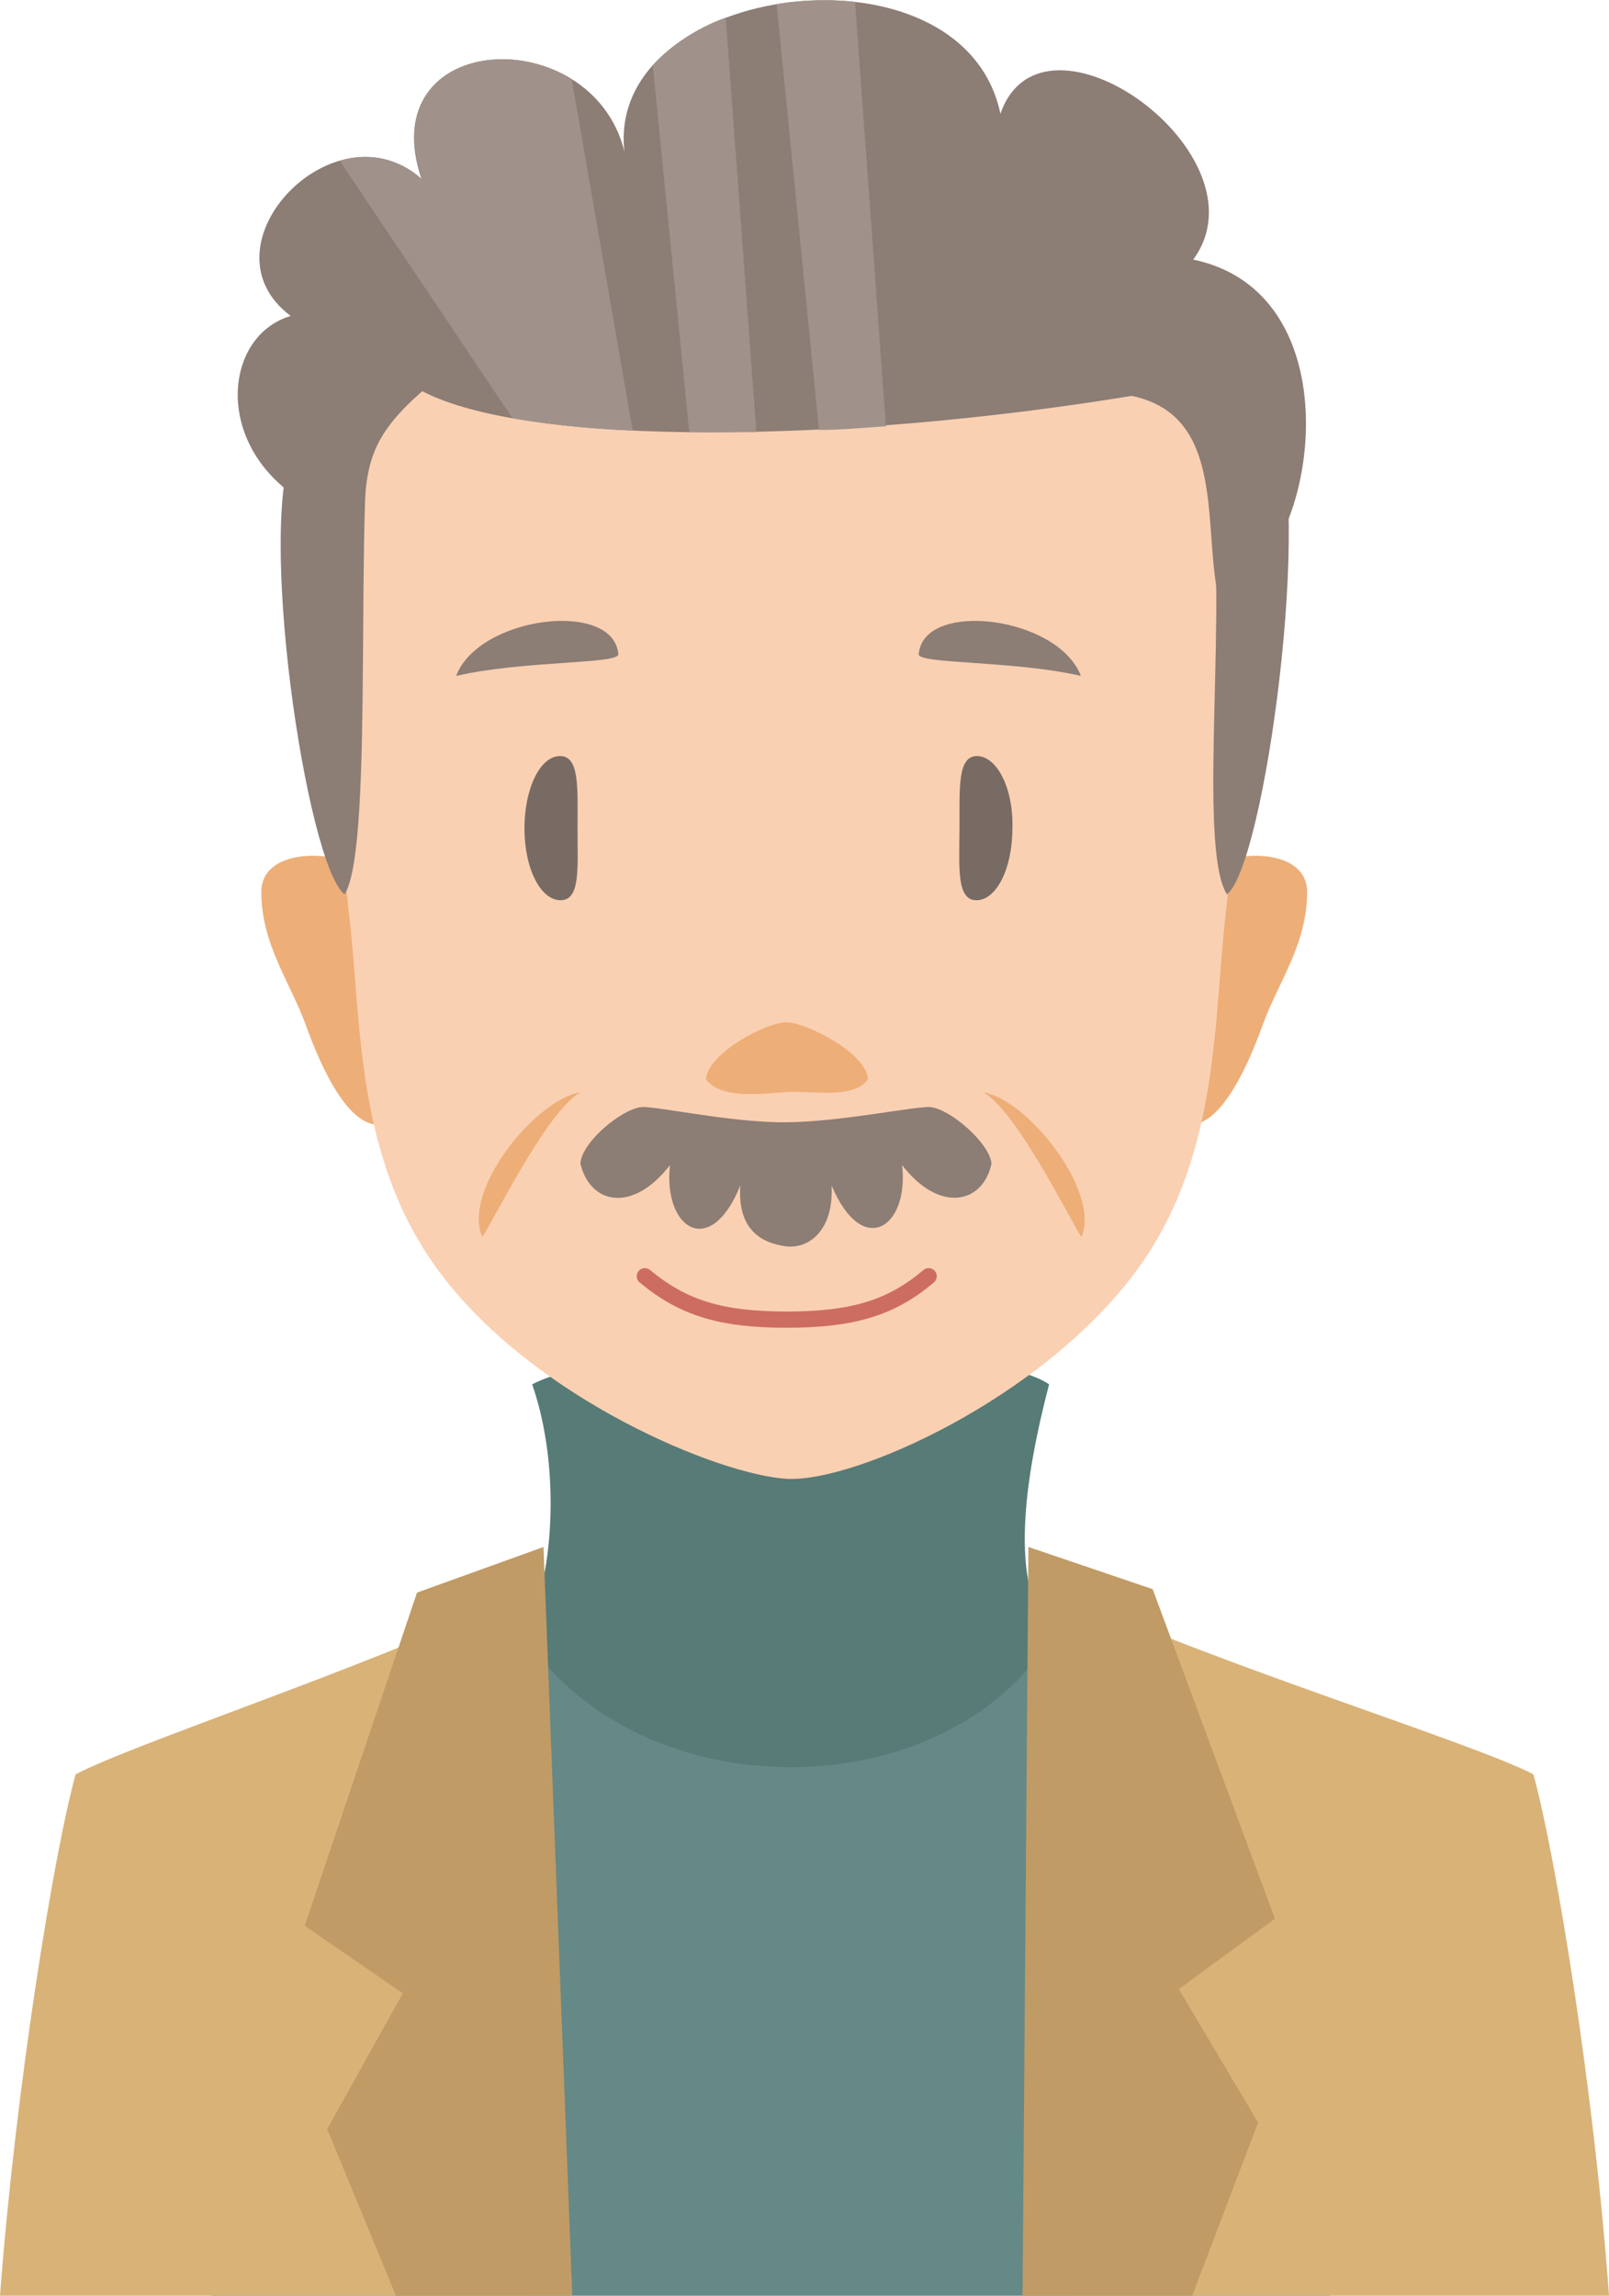
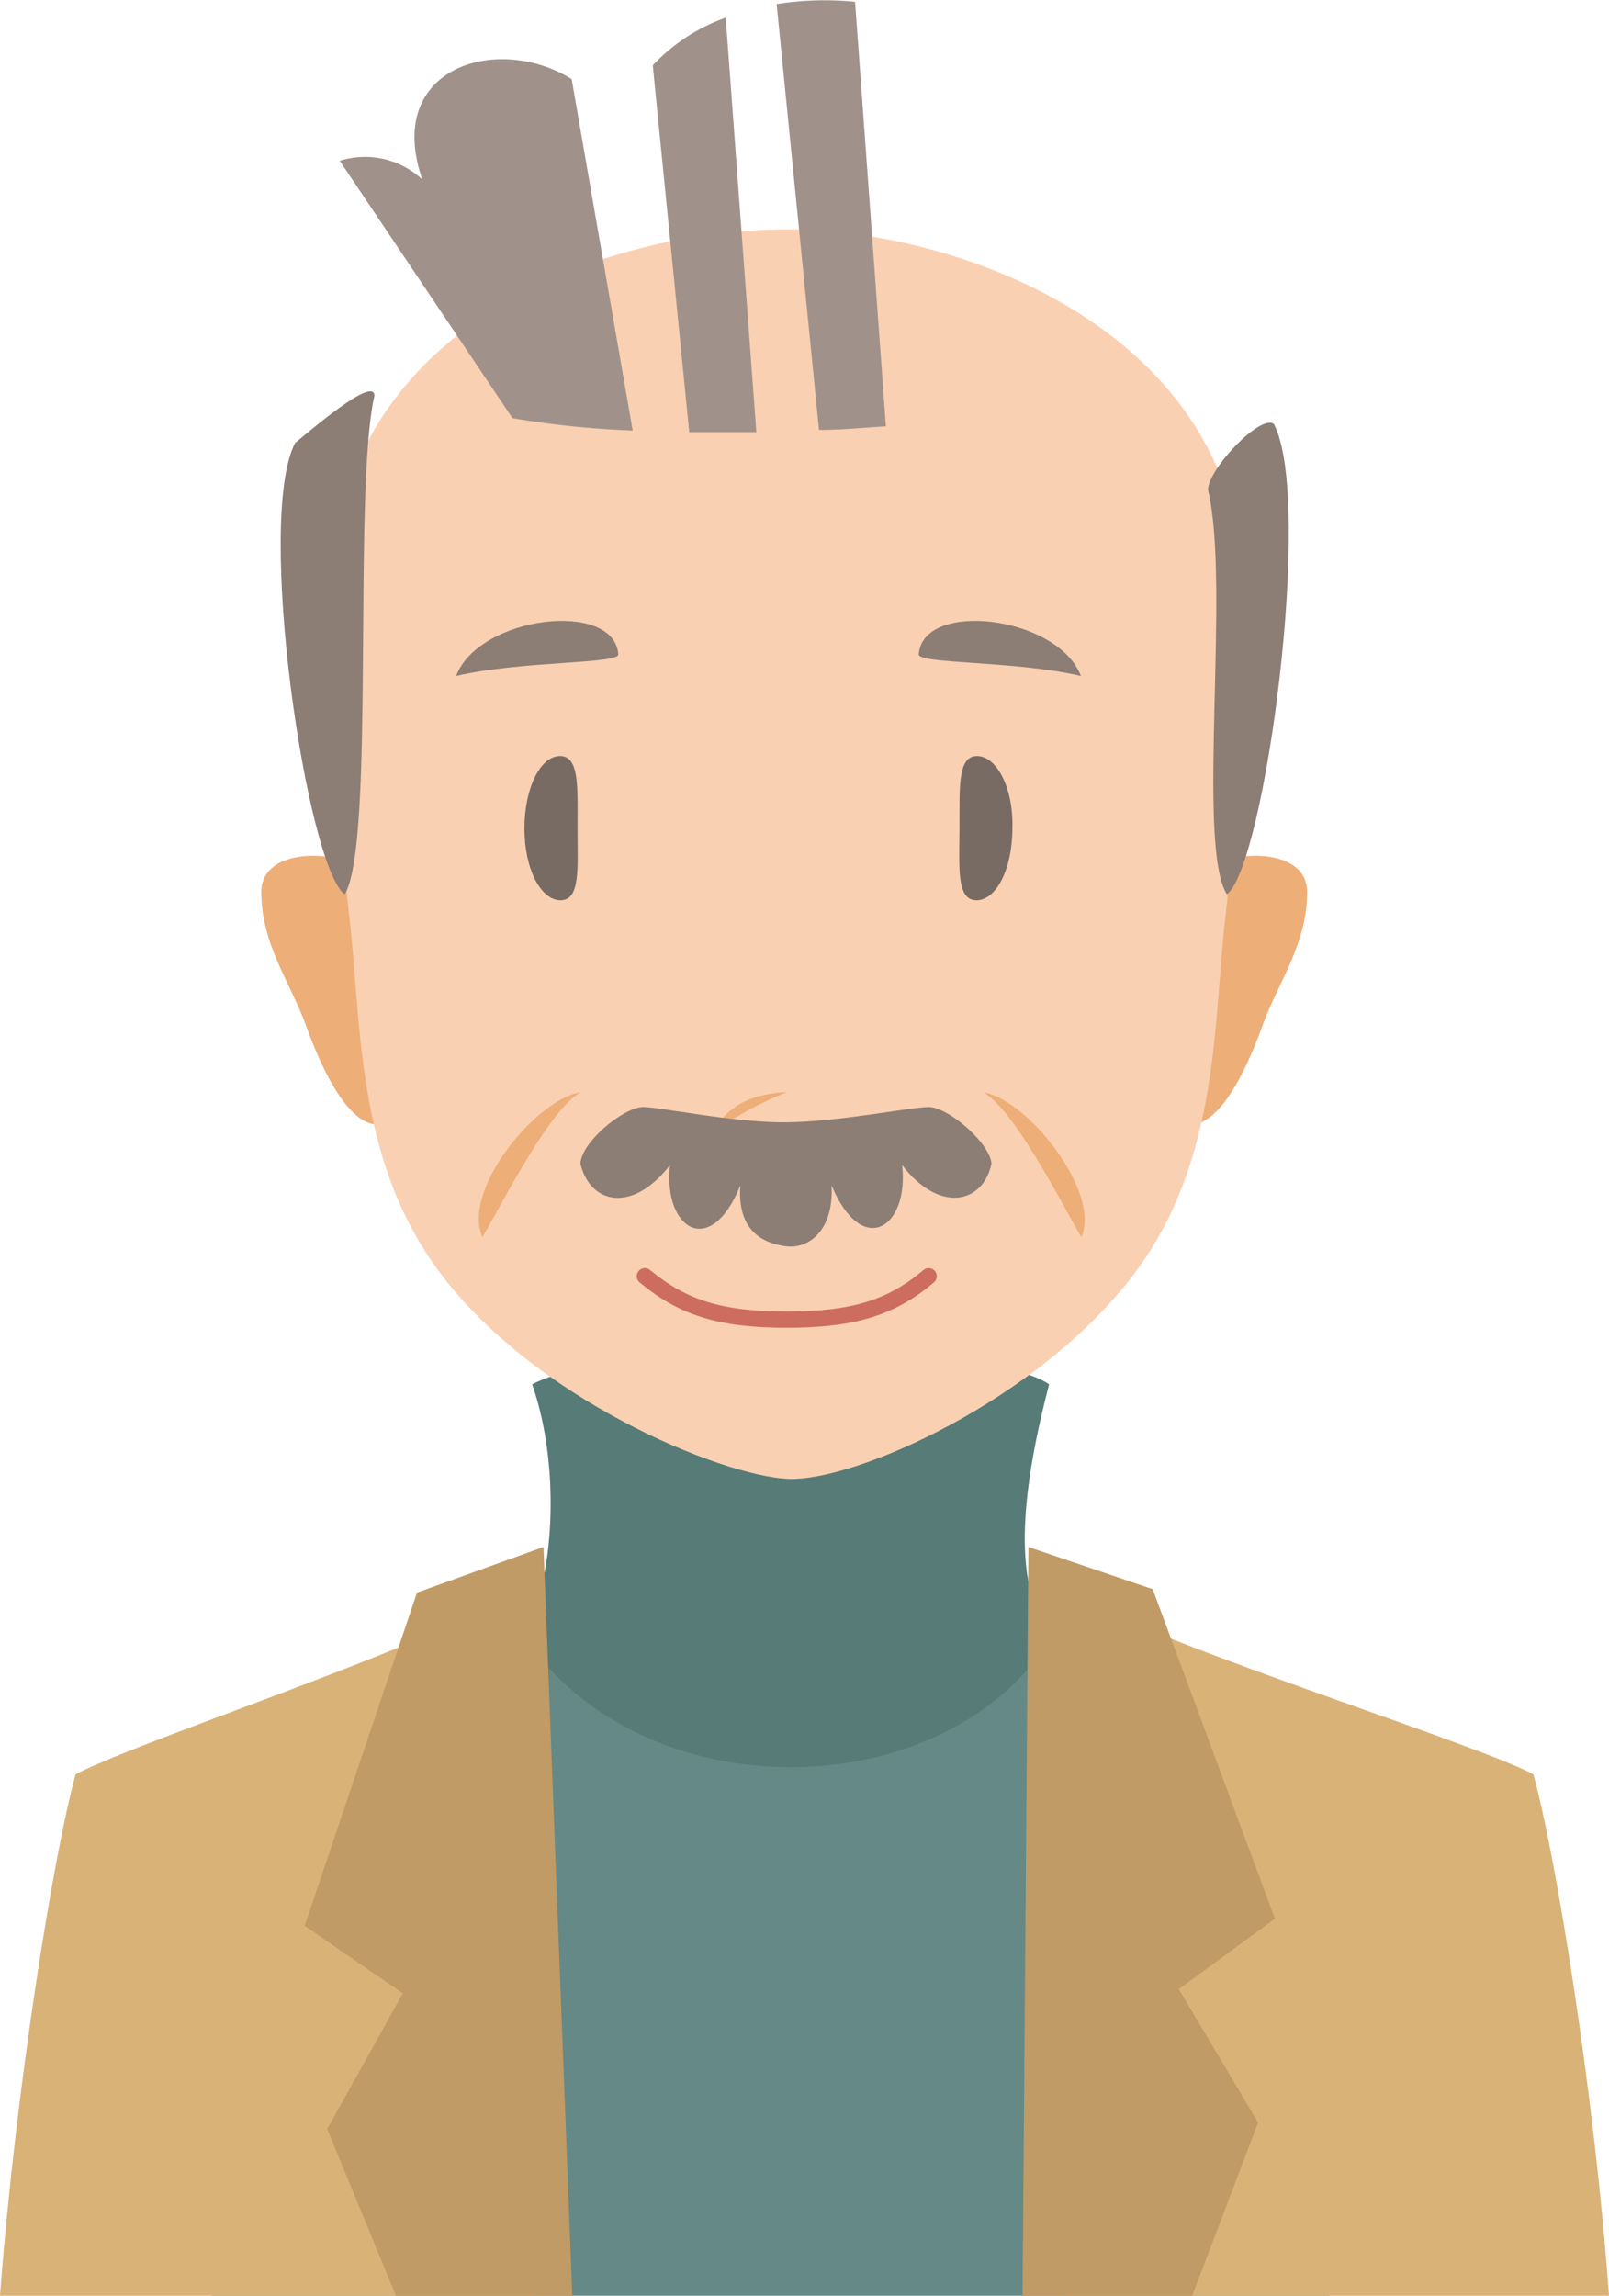
<svg xmlns="http://www.w3.org/2000/svg" width="79.37" height="113.2" viewBox="0 0 79.37 113.2">
  <defs>
    <style>.cls-1{fill:#fad0b2;}.cls-2{fill:#eeae78;}.cls-3{fill:#658986;}.cls-4{fill:#d9b278;}.cls-5{fill:#577b77;}.cls-6{fill:#c09b65;}.cls-7{fill:#8c7d75;}.cls-8{fill:#786b64;}.cls-9{fill:none;stroke:#cd6d5f;stroke-linecap:round;stroke-linejoin:round;stroke-width:0.8px;}.cls-10{fill:#a0928a;}</style>
  </defs>
  <title>person13</title>
  <g id="レイヤー_2" data-name="レイヤー 2">
    <g id="文字">
      <path class="cls-1" d="M50.2,81.64C48,78.39,48.45,65.13,49.08,63H27.13c.63,2.16,1.12,15.42-1.12,18.67Z" />
      <path class="cls-2" d="M47.68,65.8,27.13,63a50.78,50.78,0,0,1,.46,10.75C34.58,78.08,46.11,74.33,47.68,65.8Z" />
      <polygon class="cls-3" points="65.58 113.2 65.32 86.89 47.84 76.88 30.96 76.88 9.54 86.89 10.43 113.2 65.58 113.2" />
      <path class="cls-4" d="M26.25,113.2,24.47,82.77V79.15C18,82.24,6.55,86,3.73,87.49,2.64,91.43.76,103.08,0,113.2Z" />
      <path class="cls-4" d="M52.72,113.2,53,83.57l.4-4.62C59.87,82,72.82,86,75.64,87.49c1.09,3.94,3,15.59,3.73,25.71Z" />
      <path class="cls-5" d="M26.25,68.26c4.57-2.38,22.52-2.09,25.5,0-1.23,4.72-2,9.95.17,12.39-5.22,8.55-20.3,8.75-26.08,0C27.33,78,27.69,72.37,26.25,68.26Z" />
      <polygon class="cls-6" points="28.23 113.2 26.81 76.28 20.57 78.53 15.03 94.96 19.87 98.29 16.14 104.98 19.53 113.2 28.23 113.2" />
      <polygon class="cls-6" points="50.44 113.2 50.73 76.28 56.86 78.36 62.89 94.61 58.15 98.08 62.06 104.66 58.81 113.2 50.44 113.2" />
      <path class="cls-2" d="M58.71,43.67c.63-1.75,5.77-2.28,5.77.31s-1.44,4.47-2.2,6.58-2.17,5.22-3.82,4.87C56.52,55,58.46,44.37,58.71,43.67Z" />
      <path class="cls-2" d="M18.66,43.67c-.63-1.75-5.77-2.28-5.77.31s1.44,4.47,2.2,6.58,2.17,5.22,3.82,4.87C20.85,55,18.91,44.37,18.66,43.67Z" />
      <path class="cls-1" d="M38.84,11.31c8.78,0,23.58,5.43,22.41,19.69-.52,6.29-.38,10.69-.77,13.92-.65,5.4-.26,12.15-4.48,17.82C51.32,69,42.16,73.09,38.84,72.92S26.37,69,21.69,62.74c-4.23-5.67-3.83-12.42-4.49-17.82-.39-3.23-.24-7.63-.76-13.92C15.27,16.74,29.09,11.31,38.84,11.31Z" />
-       <path class="cls-2" d="M38.82,53.85c1.28-.08,3.25.37,4-.63-.07-1.28-3-2.78-4-2.81s-3.91,1.53-4,2.81C35.58,54.22,37.55,53.92,38.82,53.85Z" />
+       <path class="cls-2" d="M38.82,53.85s-3.91,1.53-4,2.81C35.58,54.22,37.55,53.92,38.82,53.85Z" />
      <path class="cls-7" d="M30.5,32.26c-.21-2.69-6.87-1.9-8,1.07C25.75,32.57,30.54,32.75,30.5,32.26Z" />
      <path class="cls-7" d="M45.32,32.26c.21-2.69,6.86-1.9,8,1.07C50.07,32.57,45.28,32.75,45.32,32.26Z" />
      <path class="cls-8" d="M25.87,40.85c0,2,.81,3.55,1.79,3.54s.83-1.59.83-3.55.11-3.57-.87-3.56S25.87,38.88,25.87,40.85Z" />
      <path class="cls-8" d="M49.94,40.85c0,2-.8,3.55-1.78,3.54s-.84-1.59-.83-3.55-.11-3.57.87-3.56S50,38.88,49.94,40.85Z" />
      <path class="cls-9" d="M45.81,62.93c-1.82,1.54-3.7,2.14-7,2.14s-5.14-.6-7-2.14" />
      <path class="cls-2" d="M23.8,61c1.1-1.89,3.28-6.23,4.83-7.14C26.43,54.21,22.76,58.71,23.8,61Z" />
      <path class="cls-2" d="M53.34,61c-1.1-1.89-3.28-6.23-4.83-7.14C50.71,54.21,54.33,58.82,53.34,61Z" />
-       <path class="cls-7" d="M58.86,12.8c3.78-5.15-7.42-13.22-9.51-7.19C47.5-3.2,29.88-.88,30.8,7.46c-1.62-6.49-12.52-6-10,1.39C16.59,5,9.7,12.1,14.34,15.58c-3.94,1.16-3.94,8.58,3.59,10.32.12-2.9.24-4.29,2.9-6.61,5.34,2.78,20.87,2.55,35,.23,4.4.93,3.59,5.8,4.17,9.39C64.42,29.54,67.67,14.65,58.86,12.8Z" />
      <path class="cls-10" d="M35.8.87a9.17,9.17,0,0,0-3.6,2.35L34,21.31c1.08,0,2.18,0,3.31,0Z" />
      <path class="cls-10" d="M42.18.09A15.1,15.1,0,0,0,38.31.2l2.09,21c1,0,2-.09,3.3-.18Z" />
      <path class="cls-10" d="M28.2,3.9c-3.63-2.26-9.28-.61-7.37,4.95a4.14,4.14,0,0,0-4.07-.92l8.52,12.69a45.62,45.62,0,0,0,5.93.61Z" />
      <path class="cls-7" d="M17,44.1c-1.88-1.42-4.41-18.51-2.44-22.26.64-.52,3.91-3.35,3.91-2.32C17.39,24.18,18.53,41.67,17,44.1Z" />
      <path class="cls-7" d="M60.52,44.1c1.88-1.42,4.29-19.43,2.32-23.19-.64-.52-3.25,2.21-3.25,3.25C60.71,28.81,59,41.67,60.52,44.1Z" />
      <path class="cls-7" d="M38.75,61.45c1.13.16,2.39-.77,2.27-3,1.51,3.61,3.83,2.1,3.48-1,1.85,2.4,4,1.9,4.41-.08-.1-1-2-2.66-3-2.78-.66-.07-4.42.73-7.14.75s-6.49-.82-7.14-.75c-1,.12-2.93,1.73-3,2.78.47,2,2.56,2.48,4.42.08-.35,3.15,2,4.66,3.47,1C36.36,60.68,37.62,61.3,38.75,61.45Z" />
    </g>
  </g>
</svg>